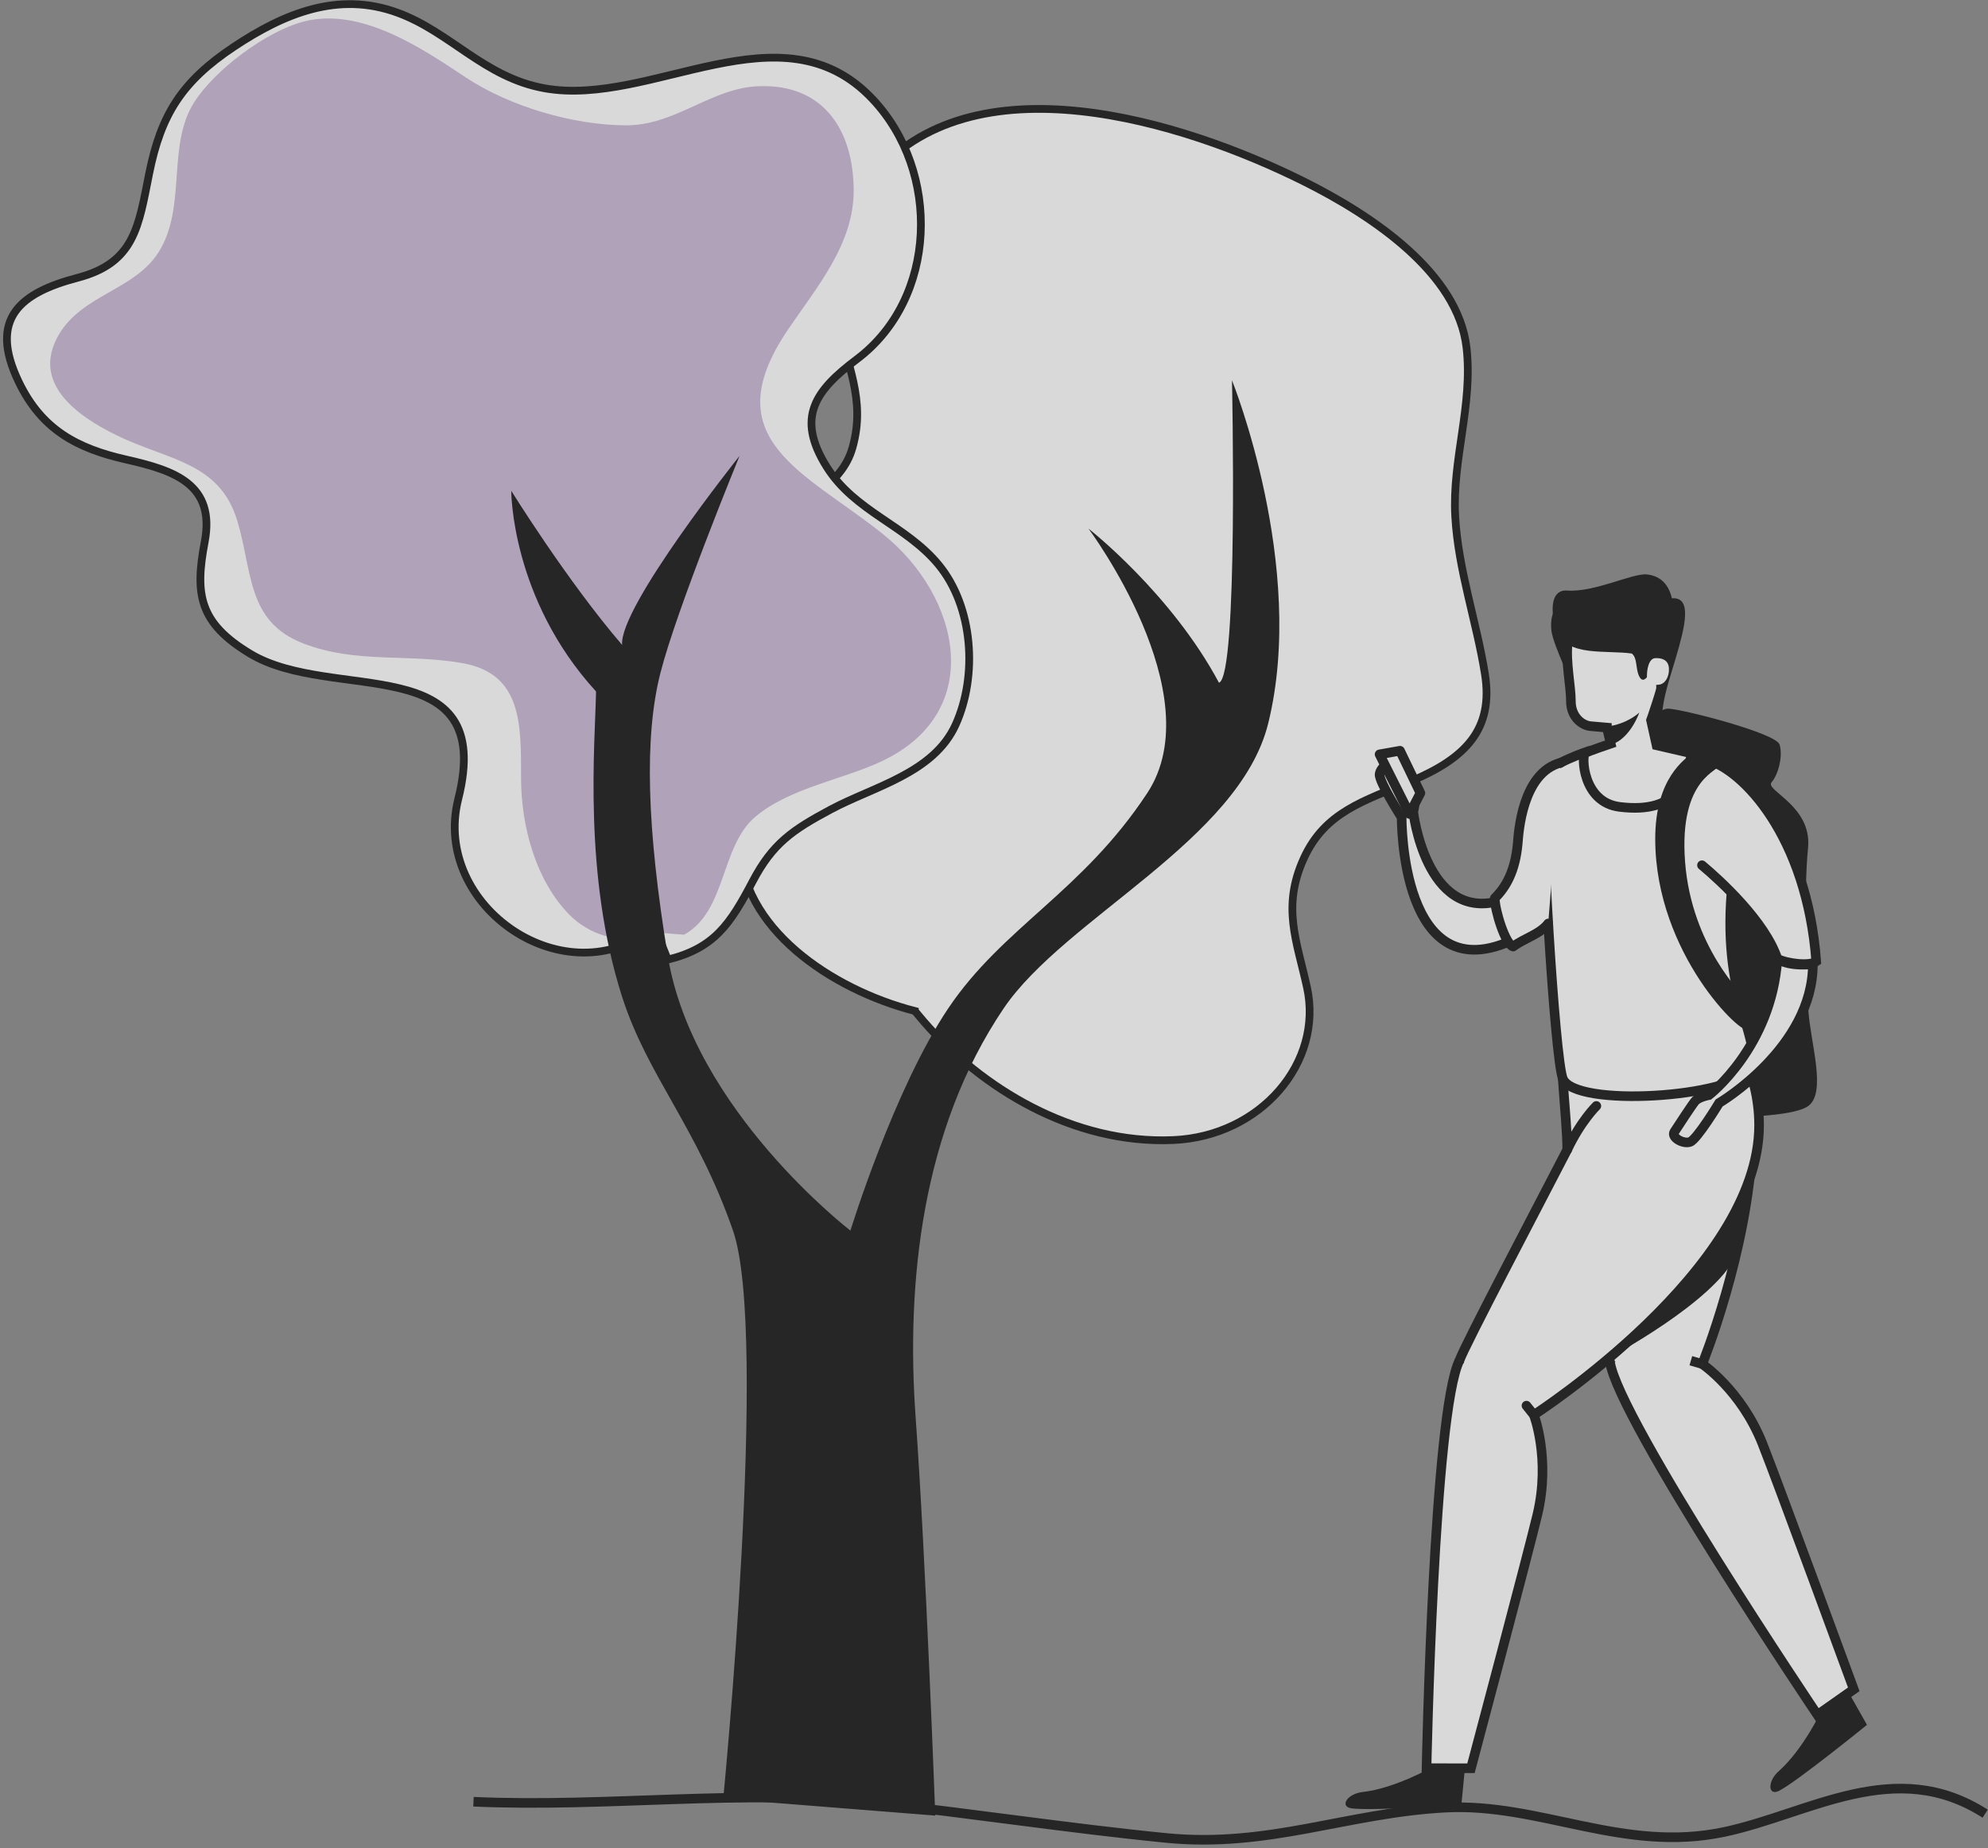
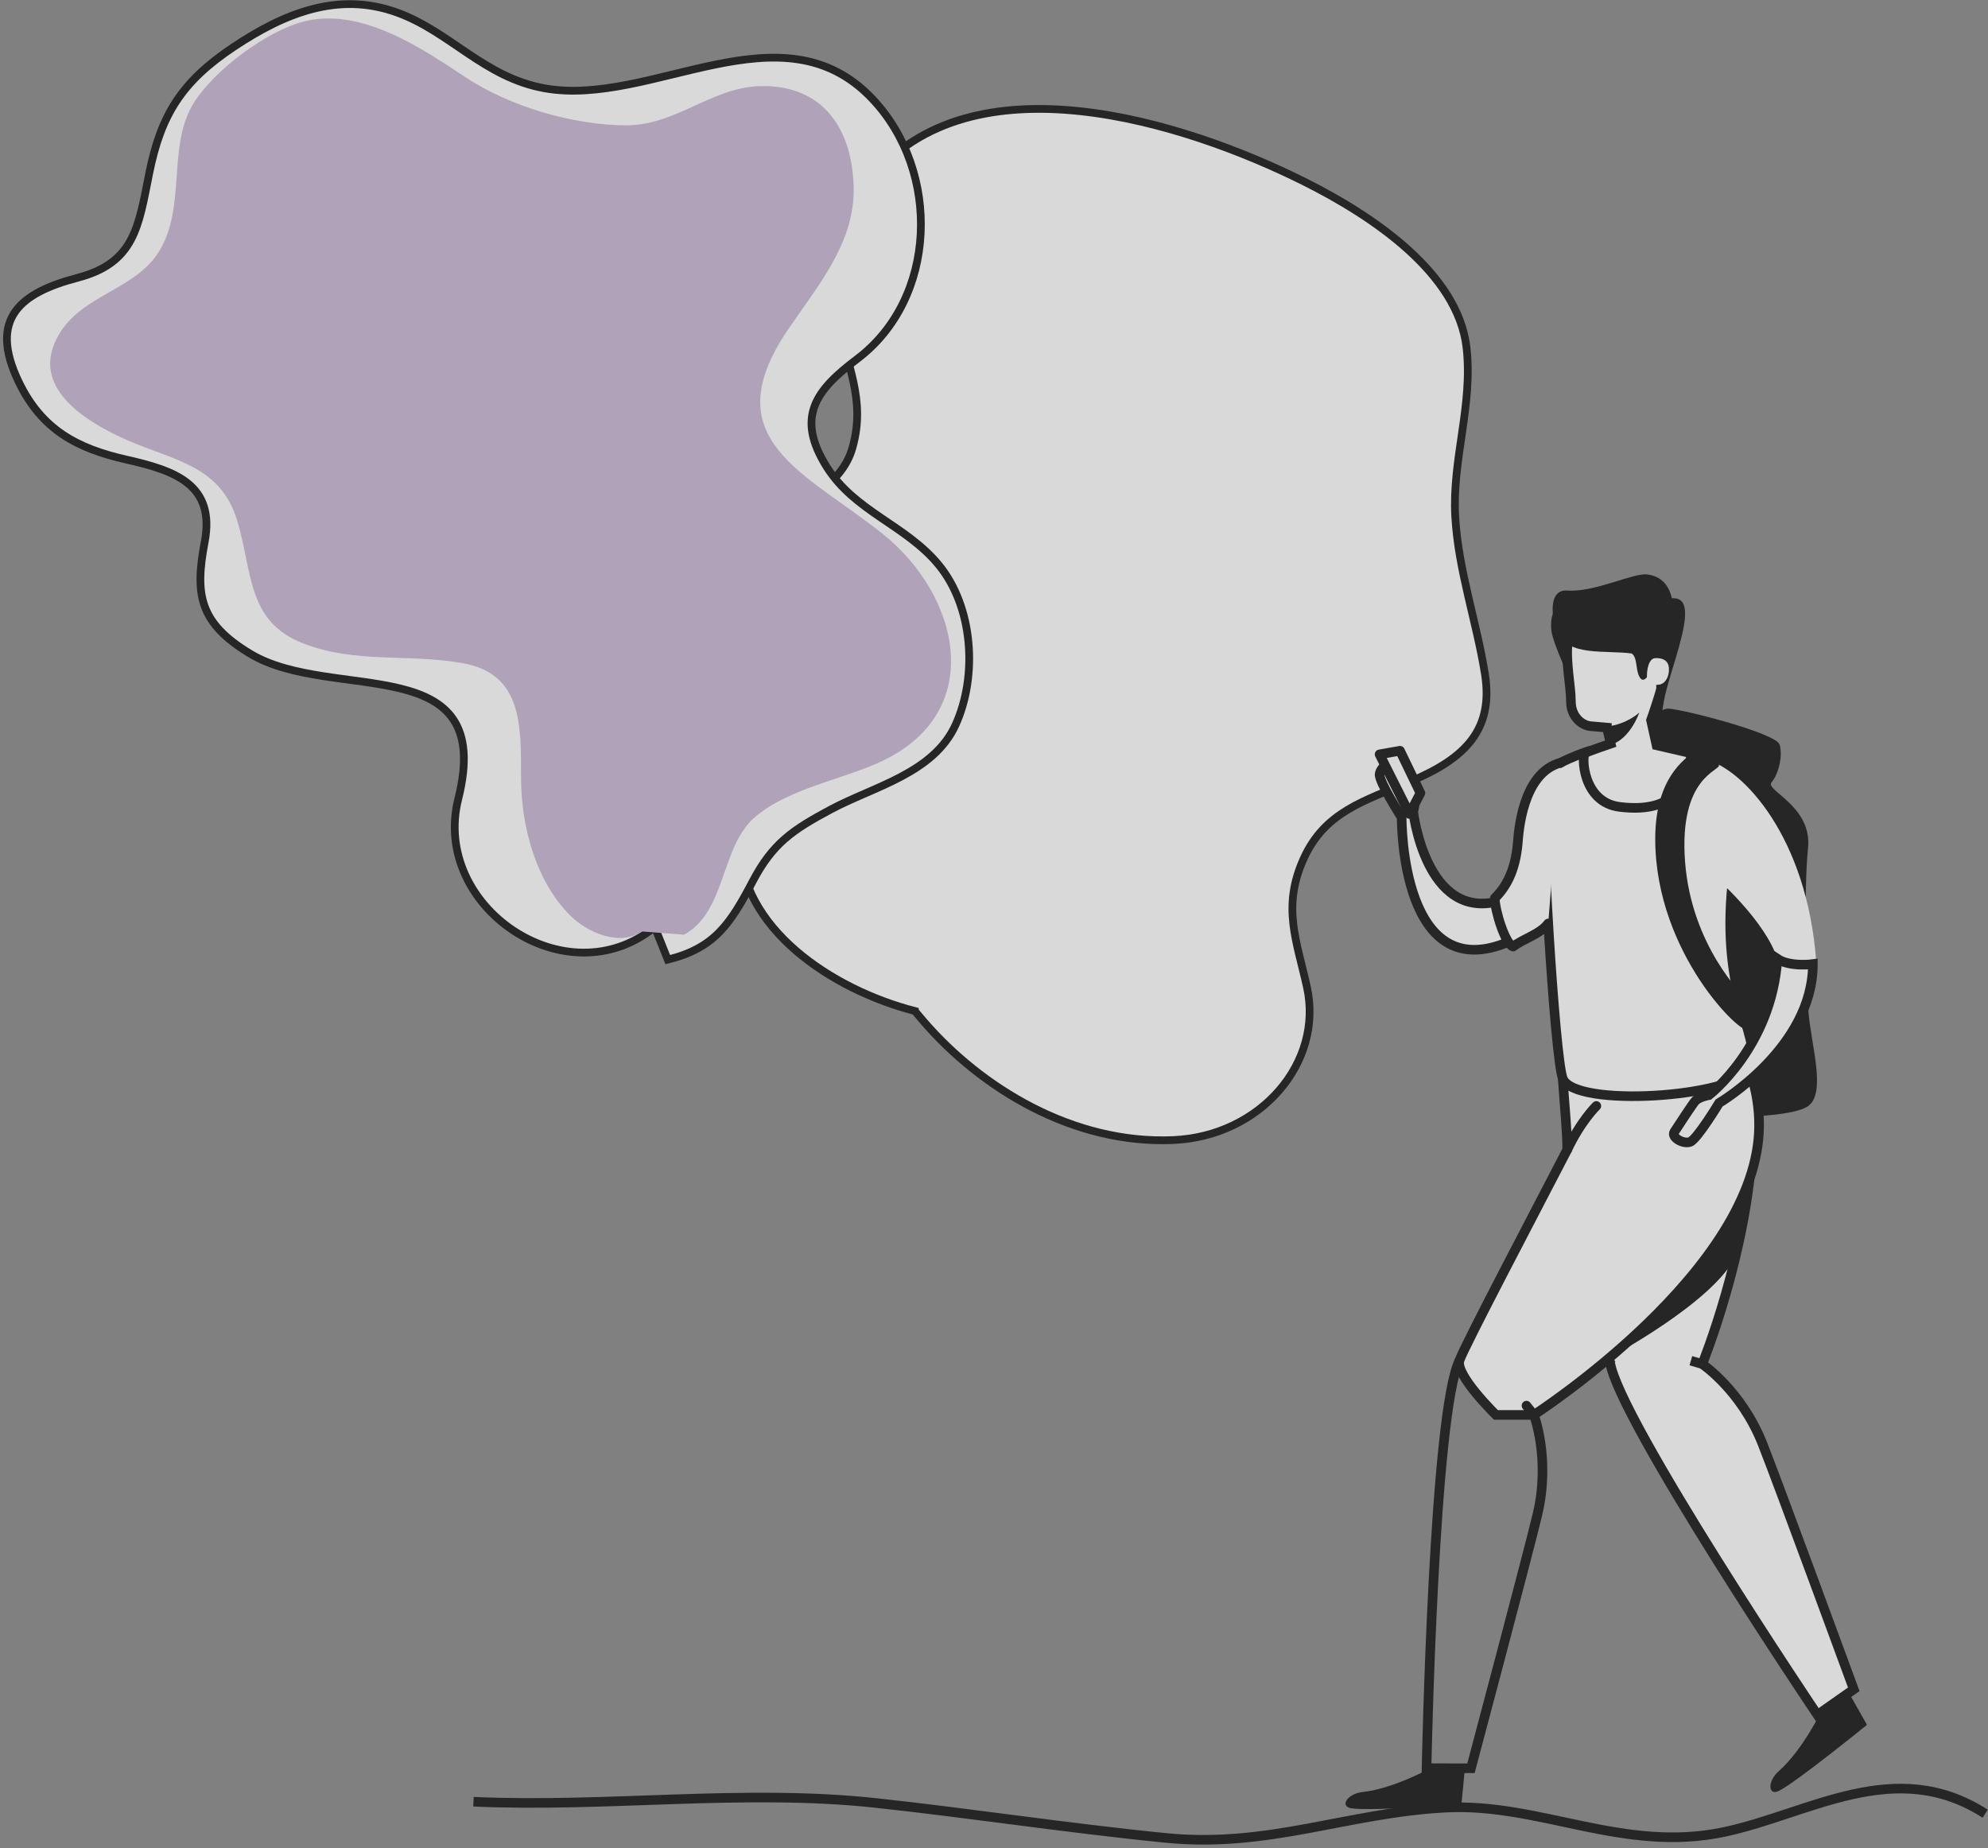
<svg xmlns="http://www.w3.org/2000/svg" width="483" height="449" viewBox="0 0 483 449" fill="none">
  <rect x="0" y="0" width="483" height="449" fill="#808080" stroke="none" />
  <g opacity="0.7">
    <path d="M222.273 245.639C201.877 240.362 179.79 225.434 179.687 204.696C179.641 194.87 186.011 189.757 192.15 182.322C199.858 172.978 195.497 165.558 190.526 156.717C185.688 148.086 182.895 137.711 188.906 129.05C194.344 121.199 204.372 118.506 207.124 108.747C210.466 96.896 205.592 88.655 203.552 77.383C201.441 65.701 203.46 53.501 211.449 43.614C235.955 13.296 287.544 29.496 316.78 44.081C333.619 52.476 354.23 66.399 356.301 84.44C357.91 98.45 352.775 111.614 353.559 125.506C354.287 138.44 358.75 151.05 360.775 163.752C362.912 177.183 356.142 184.199 342.751 189.824C331.365 194.609 321.925 197.25 316.775 208.537C311.394 220.347 315.053 228.578 317.538 239.855C321.577 258.162 306.28 276.07 285.074 276.993C260.63 278.065 238.323 264.28 224.435 248.203L222.273 245.644V245.639Z" fill="white" stroke="black" stroke-width="1.88" stroke-miterlimit="10" />
    <path d="M159.076 225.235C137.599 242.748 104.765 220.301 111.335 194.132C120.575 157.379 80.793 170.881 60.786 158.83C48.354 151.348 47.319 144.353 49.733 131.671C52.397 117.64 42.368 114.302 30.715 111.666C18.713 108.958 10.14 104.389 4.565 92.815C-2.907 77.333 4.98 71.133 18.867 67.487C32.786 63.835 33.667 54.958 36.26 42.071C39.099 27.958 44.09 19.835 56.861 11.343C69.022 3.256 82.13 -2.149 96.474 3.046C109.408 7.723 117.603 18.82 132.325 21.456C158.328 26.112 189.88 0.661 211.961 24.035C228.688 41.738 227.755 72.574 208.195 87.266C198.14 94.825 193.267 101.374 200.867 113.456C207.718 124.333 220.068 127.533 228.047 137.22C236.493 147.476 237.548 164.245 232.183 176.071C226.833 187.891 212.264 191.086 201.815 196.686C192.57 201.635 187.738 204.881 182.864 214.158C177.391 224.568 173.558 230.353 162.243 233.158L159.071 225.23L159.076 225.235Z" fill="white" stroke="black" stroke-width="1.88" stroke-miterlimit="10" />
    <path d="M482.314 440.66C460.406 426.588 439.631 440.68 418.984 445.086C394.427 450.327 374.108 437.963 351.171 439.188C327.254 440.465 308.191 449.009 283.388 446.563C259.615 444.214 235.555 440.506 212.658 438.045C180.594 434.593 147.315 439.224 115.035 437.752" stroke="black" stroke-width="2.33" stroke-miterlimit="10" />
    <path d="M166.209 227.095C176.561 221.398 174.977 205.531 183.617 198.352C192.047 191.352 204.859 189.403 214.344 184.895C239.701 172.844 233.274 144.803 214.518 129.767C195.706 114.69 173.291 106.931 191.365 80.198C198.376 69.829 207.426 59.367 207.405 46.316C207.385 31.829 200.241 20.388 184.427 20.942C172.651 21.357 164.205 30.526 151.942 30.455C139.238 30.378 123.89 25.921 113.077 18.757C102.808 11.957 87.731 1.562 73.68 5.26C64.742 7.614 52.233 16.88 47.16 24.88C40.426 35.501 45.484 50.403 38.463 61.372C32.606 70.521 19.892 71.629 14.255 81.377C7.496 93.07 18.688 101.044 28.383 105.783C40.78 111.839 53.289 112.213 57.619 126.439C61.401 138.875 59.884 151.008 73.685 156.331C86.542 161.29 99.01 158.762 112.334 161.111C126.919 163.685 126.596 176.085 126.596 189.039C126.596 200.572 130.122 214.003 138.459 222.362C142.872 226.787 150.769 229.941 155.914 226.305L166.214 227.1L166.209 227.095Z" fill="#C4B0D1" />
-     <path d="M227.233 441.117C227.233 441.117 224.968 379.256 222.462 344.4C220.084 311.4 224.045 274.277 243.857 244.99C258.682 223.072 301.104 204.19 308.119 175.759C317.543 137.616 299.32 92.4 299.32 92.4C299.32 92.4 300.904 164.457 296.153 165.872C284.51 144.077 264.453 128.431 264.453 128.431C264.453 128.431 294.565 168.698 278.72 192.713C262.874 216.739 243.688 225.21 230.385 244.99C217.214 264.569 206.617 298.99 206.617 298.99C206.617 298.99 168.372 269.646 162.243 232.277C157.124 201.108 156.498 179.01 160.46 163.472C164.421 147.928 179.677 110.77 179.677 110.77C179.677 110.77 150.359 147.503 151.148 156.693C137.865 141.246 124.213 119.252 124.213 119.252C124.213 119.252 124.137 145.39 144.814 168C144.579 180.744 141.637 212.503 151.148 242.195C157.334 261.482 169.371 273.872 178.088 298.995C186.805 324.118 175.71 437.04 175.71 437.04L227.228 441.128L227.233 441.117Z" fill="black" />
    <path d="M398.281 180.905C398.281 180.905 401.52 171.905 405.486 172.182C409.458 172.464 431.529 178.162 432.365 180.905C433.205 183.649 432.088 188.131 430.412 190.085C428.736 192.038 440.308 195.792 439.278 206.018C438.242 216.243 438.77 237.331 439.344 245.438C439.913 253.551 443.803 265.413 439.344 268.705C434.886 272.002 413.506 271.443 413.506 271.443L398.281 180.905Z" fill="black" />
    <path d="M425.796 277.566C424.663 304.161 413.579 331.407 413.579 331.407L406.041 336.71C406.041 336.71 392.184 334.474 391.169 330.925C390.226 327.607 386.003 294.925 383.672 277.566H425.801H425.796Z" fill="white" stroke="black" stroke-width="2.33" stroke-miterlimit="10" />
    <path d="M391.164 329.777C391.164 329.777 416.346 316.377 421.691 305.203C423.192 299.464 425.79 284.105 425.79 284.105L391.164 329.777Z" fill="black" />
    <path d="M453.596 419.074C453.596 419.074 436.419 433.023 432.186 435.126C429.577 436.423 429.342 432.813 432.155 430.331C438.105 425.085 442.686 415.377 442.686 415.377L449.056 411.049L453.596 419.074Z" fill="black" />
    <path d="M391.164 330.93C393.162 344.704 441.553 416.647 441.553 416.647L450.388 410.442C450.388 410.442 431.822 359.863 428.178 350.709C423.018 337.75 413.573 331.412 413.573 331.412" fill="white" />
    <path d="M391.164 330.93C393.162 344.704 441.553 416.647 441.553 416.647L450.388 410.442C450.388 410.442 431.822 359.863 428.178 350.709C423.018 337.75 413.573 331.412 413.573 331.412" stroke="black" stroke-width="2.33" stroke-miterlimit="10" />
    <path d="M413.573 331.414L410.806 330.604" stroke="black" stroke-width="2.33" stroke-miterlimit="10" />
    <path d="M380.197 248.003C377.983 251.741 380.904 272.157 380.755 279.372C373.345 293.715 355.819 326.997 354.61 330.485C353.4 333.972 363.45 343.772 363.45 343.772H372.664C372.664 343.772 427.384 308.551 427.384 273.403C427.384 260.182 420.871 250.921 416.791 243.762C407.972 243.762 385.808 243.782 380.197 247.998V248.003Z" fill="white" stroke="black" stroke-width="2.33" stroke-miterlimit="10" />
    <path d="M355.045 438.526C355.045 438.526 332.979 440.055 328.305 439.347C325.42 438.906 327.311 435.814 331.037 435.398C338.918 434.532 348.25 429.219 348.25 429.219L355.942 429.347L355.05 438.526H355.045Z" fill="black" />
-     <path d="M354.61 330.484C348.327 342.905 346.59 429.607 346.59 429.607L357.383 429.617C357.383 429.617 371.245 377.551 373.53 367.961C376.753 354.387 372.664 343.766 372.664 343.766" fill="white" />
    <path d="M354.61 330.484C348.327 342.905 346.59 429.607 346.59 429.607L357.383 429.617C357.383 429.617 371.245 377.551 373.53 367.961C376.753 354.387 372.664 343.766 372.664 343.766" stroke="black" stroke-width="2.33" stroke-miterlimit="10" />
    <path d="M382.569 145.361C382.569 145.361 376.081 145.372 376.927 153.213C377.301 156.623 382.482 167.341 382.482 167.341L388.293 147.577L382.564 145.361H382.569Z" fill="black" />
    <path d="M425.022 259.859C421.163 266.617 382.401 269.259 379.679 262.023C378.701 259.423 377.322 243.305 376.302 226.807C375.175 208.597 374.483 189.925 375.231 188.407C376.671 185.52 386.054 182.464 386.054 182.464L407.608 182.402C407.608 182.402 413.409 182.525 418.032 187.392C426.472 196.284 421.609 205.372 420.676 216.874C418.483 243.771 428.763 253.284 425.017 259.859H425.022Z" fill="white" stroke="black" stroke-width="2.33" stroke-miterlimit="10" />
    <path d="M390.41 176.782L391.327 180.679C391.327 180.679 386.054 182.464 385.127 182.961C384.199 183.454 384.399 194.93 393.526 196.048C407.957 197.818 410.037 189.341 410.955 183.028L402.478 181.069L401.131 174.982C401.131 174.982 403.534 168.254 404.702 163.182C405.968 157.664 407.659 156.418 407.152 150.269C406.527 142.531 395.56 144.09 395.56 144.09L386.449 146.079C386.449 146.079 383.359 146.407 382.334 148.654C381.452 150.566 381.252 153.013 380.889 156.059C380.335 160.772 381.678 166.813 381.662 170.336C381.647 174.269 384.445 176.259 386.438 176.433C388.437 176.607 390.41 176.777 390.41 176.777V176.782Z" fill="white" stroke="black" stroke-width="2.33" stroke-miterlimit="10" />
    <path d="M413.507 210.217C417.934 213.909 428.85 223.909 431.837 232.966C434.226 234.15 439.745 234.801 441.267 233.612C439.027 203.202 423.341 186.73 414.47 184.561" fill="white" />
-     <path d="M413.507 210.217C417.934 213.909 428.85 223.909 431.837 232.966C434.226 234.15 439.745 234.801 441.267 233.612C439.027 203.202 423.341 186.73 414.47 184.561" stroke="black" stroke-width="2.33" stroke-miterlimit="10" stroke-linecap="round" />
    <path d="M400.137 139.562C403.781 139.977 405.487 142.357 406.199 145.362C411.226 144.972 409.392 152.239 407.132 159.9C405.487 165.475 404.149 169.126 403.78 173.869C403.678 175.121 401.029 176.433 400.844 174.946C400.66 173.454 401.577 172.182 402.11 169.741C403.16 164.957 401.1 162.834 401.1 162.834C401.1 162.834 399.435 166.987 398.19 164.182C397.344 162.28 397.831 159.823 396.447 158.782C390.385 157.91 380.484 159.572 378.701 153.557C377.389 152.51 375.385 143.085 380.756 143.48C387.387 143.972 396.714 139.182 400.137 139.567V139.562Z" fill="black" />
    <path d="M400.147 164.803C400.28 166.92 401.479 166.449 402.986 166.351C404.492 166.264 405.609 164.469 405.476 162.346C405.343 160.233 403.611 159.818 402.109 159.91C400.603 160.003 400.024 162.685 400.152 164.803H400.147Z" fill="white" />
    <path d="M390.41 176.525C395.365 175.94 398.281 173.125 398.281 173.125C398.281 173.125 396.149 179.407 391.527 180.904C391.179 179.412 390.415 176.525 390.415 176.525H390.41Z" fill="black" />
    <path d="M368.123 228.105C340.143 241.71 340.547 198.597 340.547 198.597C340.547 198.597 334.977 189.9 335.187 188.095C335.397 186.29 338.257 184.408 339.046 185.741C339.83 187.069 343.243 192.792 343.561 193.644C344.022 194.91 343.356 197.244 343.356 197.244C343.356 197.244 346.384 223.659 364.105 218.961C370.849 217.172 370.782 227.346 368.128 228.095L368.123 228.105Z" fill="white" stroke="black" stroke-width="2.33" stroke-miterlimit="10" />
    <path d="M379.218 185.297C369.737 187.764 368.948 202.558 368.754 204.805C368.149 211.774 365.776 215.651 363.168 218.225C363.168 221.21 365.766 229.522 367.636 229.979C370.219 228.01 374.201 226.969 376.153 224.374" fill="white" />
    <path d="M379.218 185.297C369.737 187.764 368.948 202.558 368.754 204.805C368.149 211.774 365.776 215.651 363.168 218.225C363.168 221.21 365.766 229.522 367.636 229.979C370.219 228.01 374.201 226.969 376.153 224.374" stroke="black" stroke-width="2.33" stroke-linecap="round" stroke-linejoin="round" />
    <path d="M372.663 343.773L370.865 341.521" stroke="black" stroke-width="2.33" stroke-linecap="round" stroke-linejoin="round" />
    <path d="M380.755 279.374C384.075 272.343 387.847 268.707 387.847 268.707" stroke="black" stroke-width="2.33" stroke-linecap="round" stroke-linejoin="round" />
    <path d="M342.459 197.766L345.099 192.684L340.143 182.402L335.177 183.279L342.459 197.766Z" fill="white" stroke="black" stroke-width="2.33" stroke-linecap="round" stroke-linejoin="round" />
    <path d="M423.705 242.082C423.705 242.082 410.96 229.907 409.402 209.405C407.829 188.564 418.093 187.343 417.642 185.825C417.186 184.297 412.369 181.579 410.96 183.031C409.551 184.487 402.115 188.81 402.151 203.938C402.223 231.841 423.628 252.061 424.597 250.056C425.565 248.051 423.705 242.087 423.705 242.087V242.082Z" fill="black" />
    <path d="M440.451 234.244C440.451 254.567 417.667 267.992 417.667 267.992C417.667 267.992 412.317 276.838 410.611 277.444C408.899 278.049 405.953 276.305 406.798 275.013C407.639 273.721 411.272 268.131 411.897 267.474C412.83 266.495 415.213 266.064 415.213 266.064C415.213 266.064 430.412 254.382 431.832 232.967C434.881 234.998 440.451 234.244 440.451 234.244Z" fill="white" stroke="black" stroke-width="2.33" stroke-miterlimit="10" />
  </g>
</svg>